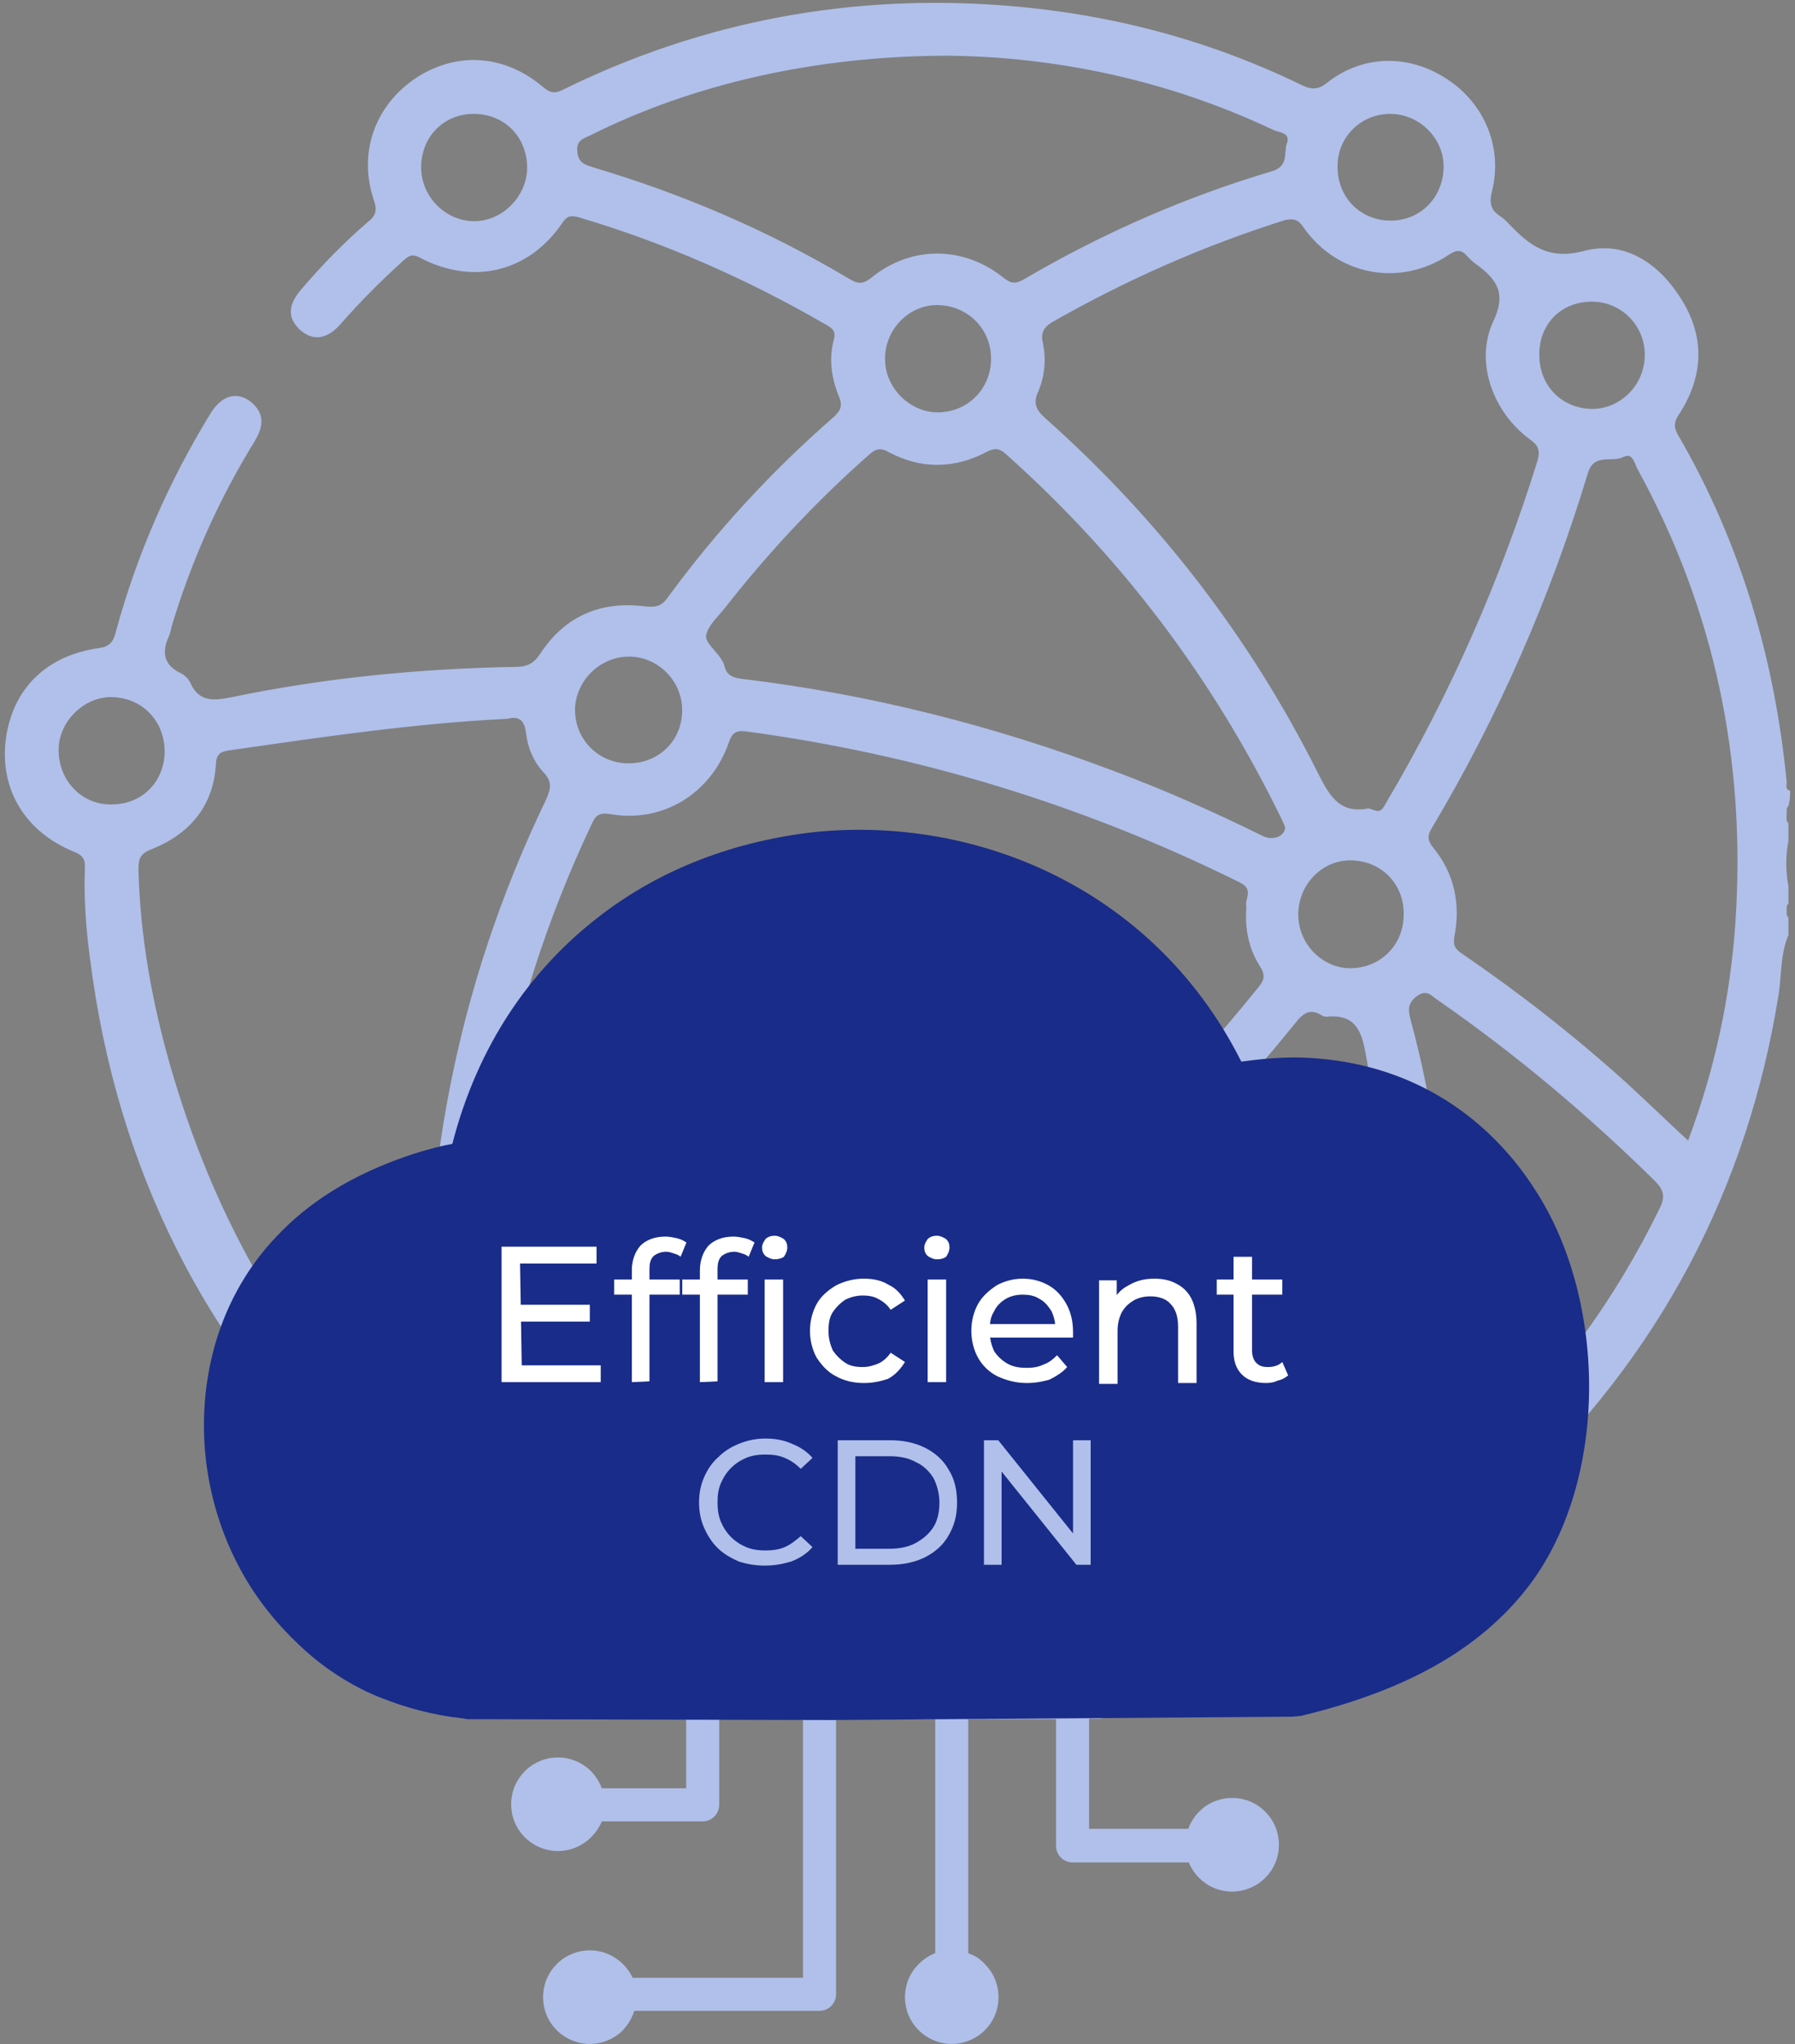
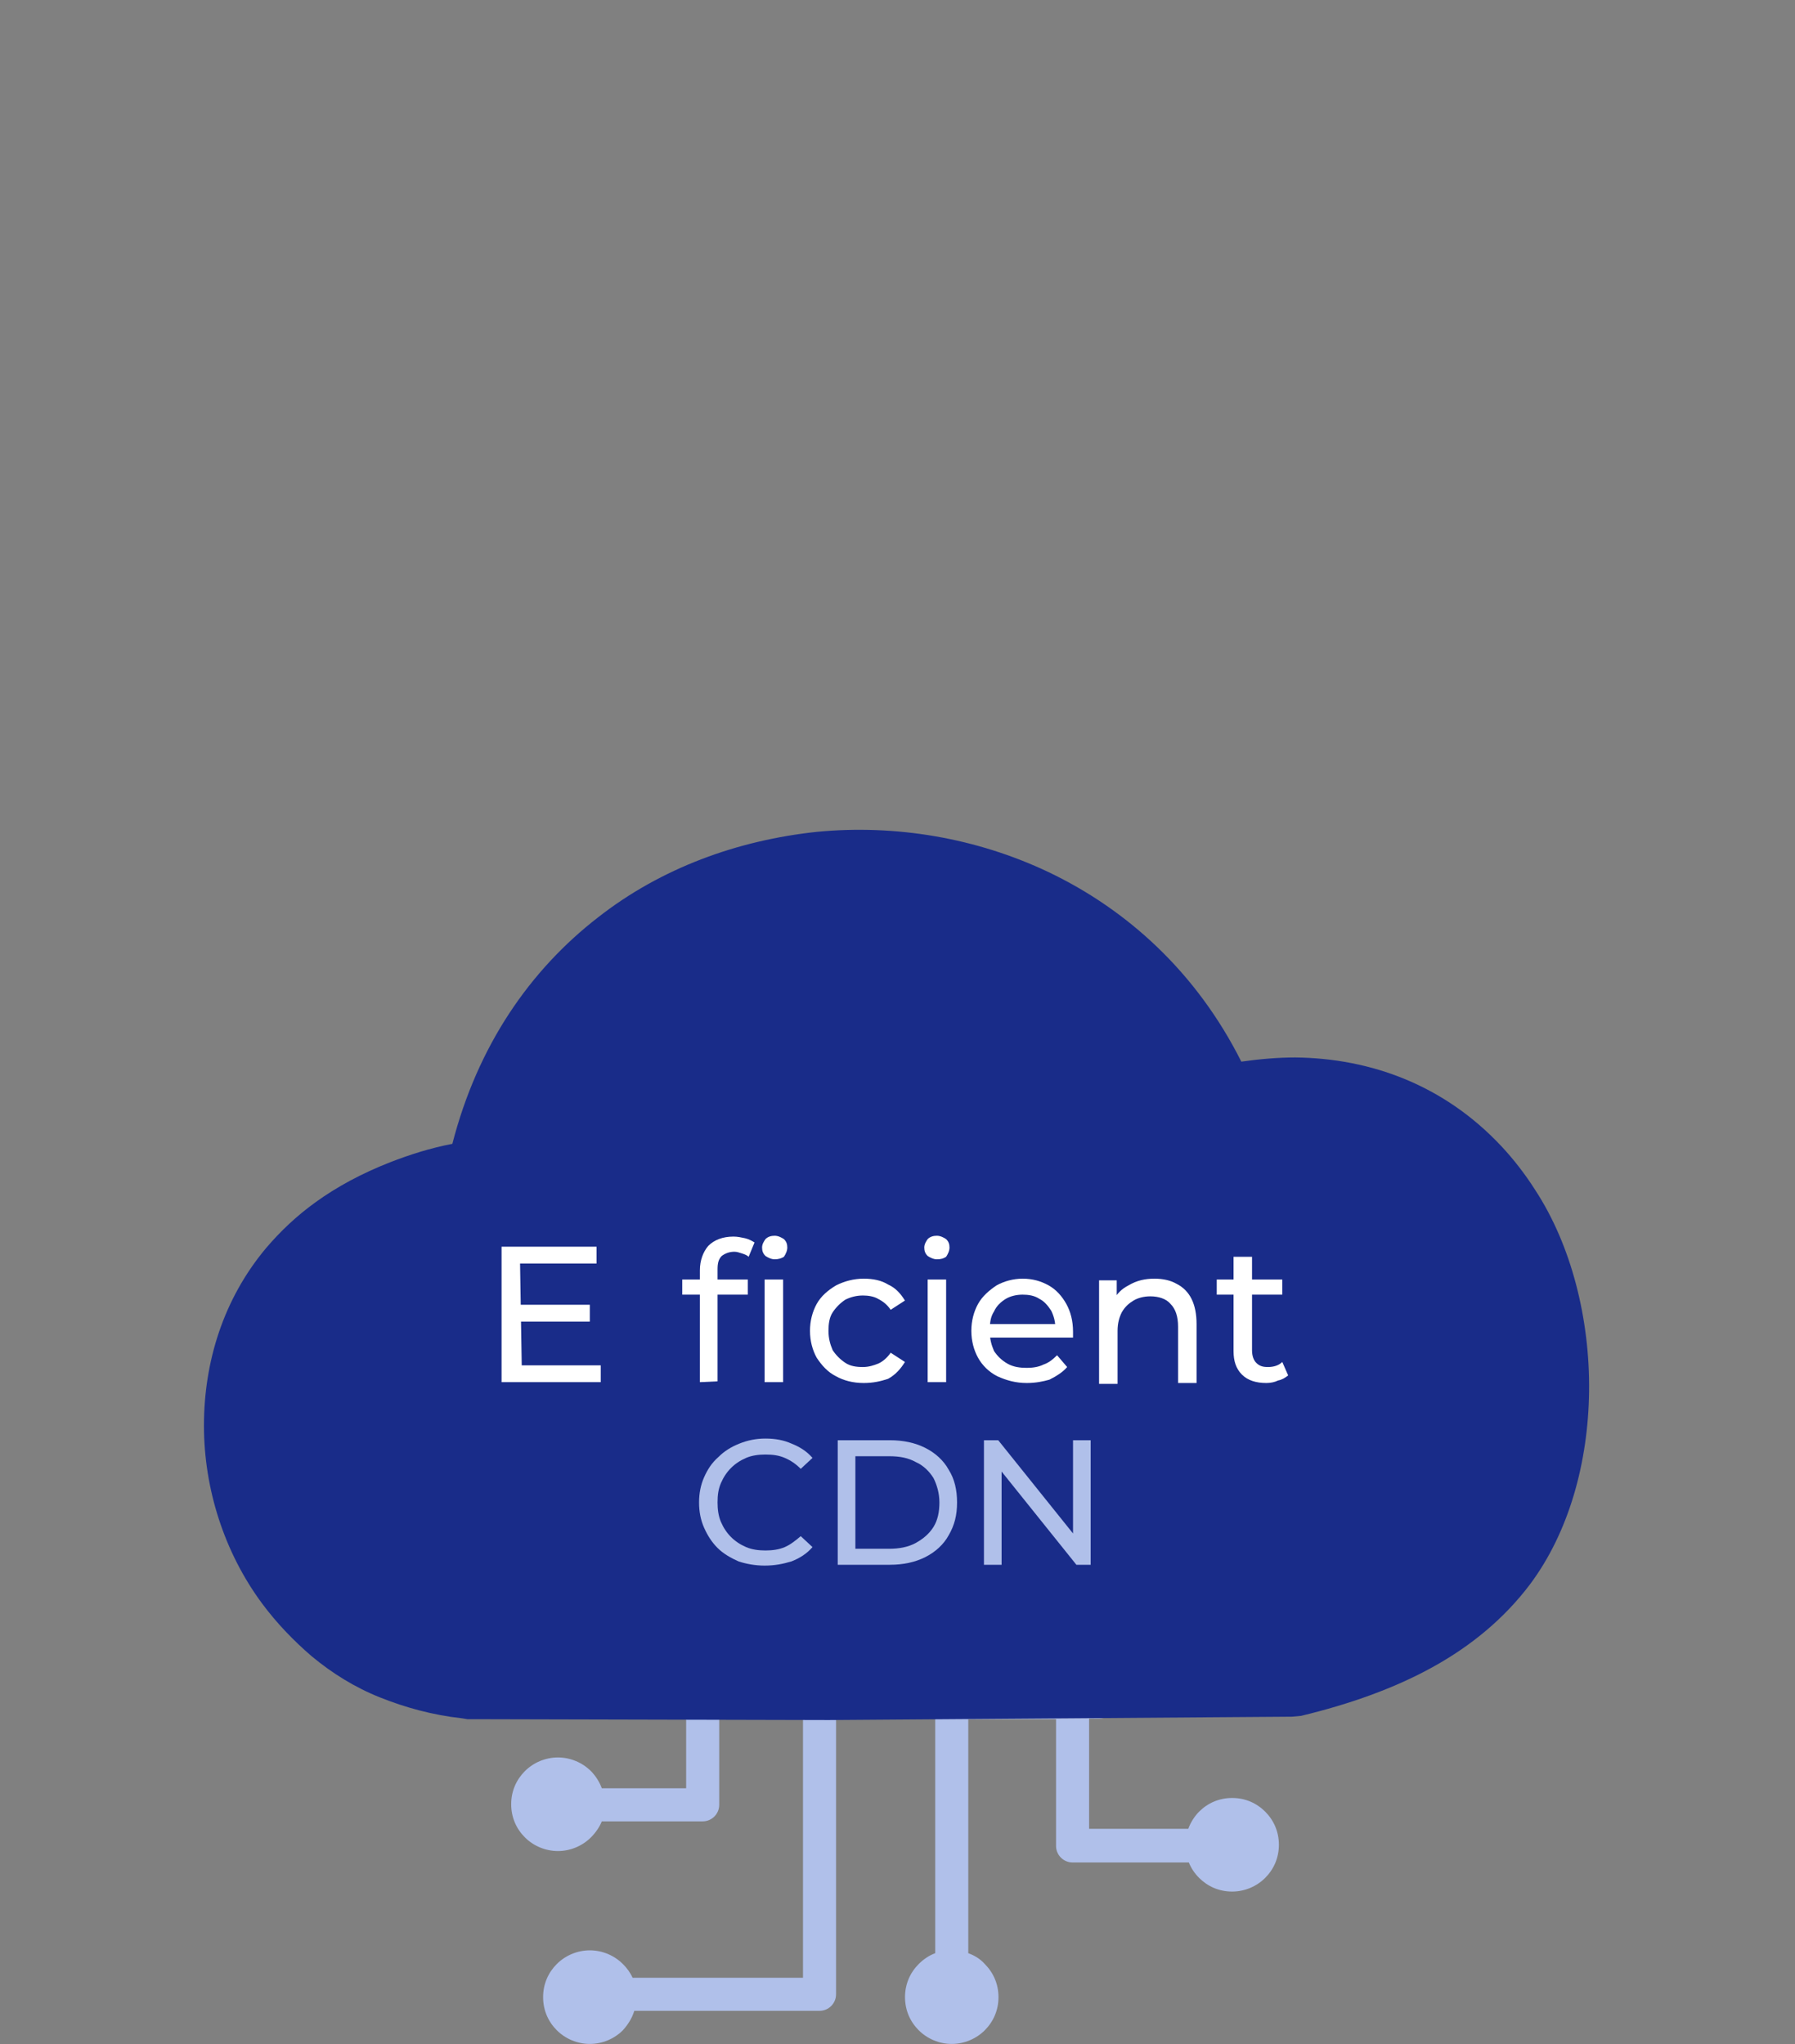
<svg xmlns="http://www.w3.org/2000/svg" width="439" height="500" viewBox="0 0 439 500" fill="none">
  <rect x="0" y="0" width="439" height="500" fill="#808080" stroke="none" />
  <path d="M269.983 420.217L268.868 420.357H266.359V447.296H290.613C291.17 445.76 292.146 444.225 293.261 443.108C295.352 441.015 298.14 439.758 301.346 439.758C304.552 439.758 307.339 441.015 309.43 443.108C311.521 445.202 312.776 447.994 312.776 451.204C312.776 454.414 311.521 457.206 309.43 459.3C307.339 461.393 304.412 462.65 301.346 462.65C298.14 462.65 295.352 461.393 293.261 459.3C292.146 458.183 291.31 456.927 290.752 455.531H262.317C260.087 455.531 258.275 453.716 258.275 451.483V420.496H236.809V477.724C238.342 478.282 239.736 479.12 240.851 480.376C242.942 482.47 244.197 485.261 244.197 488.472C244.197 491.682 242.942 494.474 240.851 496.567C238.761 498.661 235.833 499.917 232.767 499.917C229.7 499.917 226.773 498.661 224.682 496.567C222.592 494.474 221.337 491.682 221.337 488.472C221.337 485.261 222.592 482.47 224.682 480.376C225.798 479.259 227.191 478.282 228.725 477.724V420.357H204.471V487.774C204.471 490.007 202.659 491.822 200.429 491.822H155.128C154.57 493.636 153.595 495.172 152.34 496.567C150.249 498.661 147.322 499.917 144.256 499.917C141.189 499.917 138.262 498.661 136.171 496.567C134.08 494.474 132.826 491.682 132.826 488.472C132.826 485.261 134.08 482.47 136.171 480.376C138.262 478.282 141.189 477.026 144.256 477.026C147.322 477.026 150.249 478.282 152.34 480.376C153.316 481.353 154.152 482.47 154.71 483.726H196.387V420.496H175.897V441.433C175.897 443.667 174.085 445.481 171.854 445.481H147.183C146.625 446.877 145.649 448.273 144.534 449.389C142.444 451.483 139.516 452.739 136.45 452.739C133.383 452.739 130.456 451.483 128.365 449.389C126.275 447.296 125.02 444.504 125.02 441.294C125.02 438.083 126.275 435.292 128.365 433.198C130.456 431.105 133.383 429.848 136.45 429.848C139.516 429.848 142.444 431.105 144.534 433.198C145.649 434.315 146.625 435.85 147.183 437.386H167.812V420.496H165.721H165.024" fill="#B0C0EA" />
-   <path d="M437.806 193.4C436.552 193.121 436.97 192.005 436.97 191.307C434.043 161.158 425.679 132.683 410.347 106.303C408.953 103.93 409.789 102.534 411.044 100.72C416.619 91.647 416.898 82.435 411.322 73.362C405.886 64.569 397.523 58.706 387.487 61.358C378.566 63.731 373.966 59.962 368.809 54.519C368.251 53.961 367.555 53.263 366.858 52.844C364.488 51.309 364.209 49.494 364.906 46.702C367.555 36.094 363.094 25.347 353.895 19.345C344.556 13.203 333.405 13.343 324.623 20.182C322.393 21.997 320.72 21.997 318.211 20.741C295.77 9.853 272.074 3.572 247.263 1.479C208.792 -1.732 172.133 4.968 137.565 21.997C135.613 22.974 134.498 22.695 132.825 21.299C123.486 13.343 111.778 12.505 101.742 19.066C91.706 25.765 87.524 37.35 91.427 48.936C92.263 51.309 91.985 52.704 90.033 54.24C84.179 59.264 78.882 64.708 73.864 70.57C70.38 74.479 70.24 77.689 73.307 80.62C76.373 83.412 79.858 83.133 83.203 79.364C88.082 73.781 93.239 68.616 98.815 63.592C100.069 62.475 100.906 62.056 102.718 63.033C115.681 69.873 129.341 66.523 137.425 54.658C138.54 52.983 139.377 52.565 141.467 53.123C162.654 59.404 182.587 68.198 201.683 79.224C203.216 80.062 204.61 80.76 203.913 83.133C202.659 87.878 203.356 92.484 205.168 96.951C206.143 99.184 205.586 100.44 203.913 101.976C188.72 115.236 175.199 129.892 163.351 146.083C161.818 148.316 160.285 148.595 157.776 148.316C146.904 146.92 138.122 150.689 132.128 159.901C130.456 162.414 128.783 163.112 125.995 163.112C102.718 163.53 79.579 165.764 56.72 170.509C52.399 171.347 48.775 171.905 46.544 167.02C46.126 166.043 45.15 165.066 44.175 164.647C39.854 162.553 39.575 159.343 41.387 155.435C41.666 154.737 41.805 154.039 41.944 153.341C46.684 137.429 53.514 122.215 62.156 108.117C64.246 104.767 64.944 101.557 61.738 98.626C58.253 95.555 54.35 96.532 51.562 100.999C41.387 117.609 33.581 135.335 28.424 154.179C27.866 156.412 27.309 158.087 24.242 158.506C11.14 160.32 2.916 168.695 1.383 181.117C-0.011 193.121 6.122 203.45 18.109 208.335C20.2 209.173 20.897 210.15 20.758 212.383C20.479 219.781 21.036 227.179 22.012 234.437C28.563 286.36 50.726 330.468 89.197 366.06C90.87 367.596 91.288 368.992 90.73 371.085C87.942 382.112 91.845 392.301 101.045 398.722C110.105 405.143 121.256 405.143 130.456 398.582C132.547 397.047 133.94 397.326 136.031 398.303C198.059 427.894 260.086 428.034 321.975 398.443C324.205 397.326 325.738 397.187 327.829 399.001C336.61 406.259 348.319 406.538 357.937 400.118C367.415 393.837 371.736 382.81 368.391 371.923C367.415 368.712 368.112 367.037 370.482 364.804C405.747 331.584 427.352 291.106 435.018 243.091C435.715 238.345 435.436 233.32 437.388 228.714C437.388 227.318 437.388 225.922 437.388 224.387C436.83 223.968 436.97 223.27 436.97 222.712C436.97 222.154 436.83 221.456 437.388 221.037C437.388 219.641 437.388 218.246 437.388 216.71C436.691 213.081 436.691 209.313 437.388 205.683C437.388 204.288 437.388 202.892 437.388 201.356C436.691 200.659 436.97 199.821 436.97 198.984C436.97 198.286 436.83 197.588 437.388 197.169C437.806 195.634 437.806 194.517 437.806 193.4ZM115.959 54.1C108.99 54.1 102.996 48.098 102.996 40.98C102.996 33.442 108.572 27.72 116.099 27.859C123.626 27.999 129.062 33.721 128.923 41.398C128.644 48.238 122.789 54.1 115.959 54.1ZM389.299 73.781C396.408 73.781 402.262 79.504 402.262 86.762C402.262 94.02 396.547 99.882 389.578 100.022C382.19 100.022 376.615 94.578 376.475 87.18C376.197 79.504 381.633 73.781 389.299 73.781ZM340.235 27.859C347.343 27.999 353.198 34.001 353.058 40.98C352.919 48.377 347.343 53.961 340.095 53.961C332.708 53.961 326.993 48.238 327.132 40.561C327.132 33.442 332.986 27.72 340.235 27.859ZM318.908 55.775C327.132 67.36 342.325 70.291 354.313 62.335C356.404 60.94 357.519 61.079 358.912 62.754C359.609 63.452 360.306 64.15 361.143 64.708C366.021 68.337 368.53 71.687 365.185 78.666C360.585 88.576 365.185 100.859 374.106 107.419C376.057 108.815 376.754 109.932 376.057 112.584C366.997 141.756 354.731 169.672 339.259 195.913C338.423 197.169 338.004 198.984 336.053 198.146C335.495 198.007 334.938 197.727 334.659 197.727C327.411 199.123 325.041 194.378 322.254 188.934C305.666 155.854 283.364 126.961 255.765 102.395C253.396 100.301 252.56 98.626 253.953 95.695C255.487 92.066 255.905 88.018 255.069 83.97C254.511 81.597 255.069 80.201 257.299 78.806C275.419 68.477 294.376 60.102 314.308 53.821C316.539 53.402 317.514 53.681 318.908 55.775ZM343.301 223.689C343.301 231.087 337.726 236.67 330.477 236.81C323.508 236.949 317.514 230.947 317.514 223.689C317.514 216.431 323.229 210.429 330.199 210.429C337.726 210.429 343.44 216.152 343.301 223.689ZM145.231 40.98C143.14 40.282 141.467 40.002 141.189 37.071C140.91 34.14 142.861 33.861 144.534 33.024C169.624 20.461 199.871 13.622 231.93 13.622C257.996 13.901 285.455 19.484 311.381 31.767C312.775 32.465 315.702 32.326 314.727 35.117C313.89 37.63 315.284 40.7 310.824 41.957C289.776 48.238 269.704 57.031 250.608 68.198C248.796 69.314 247.542 69.593 245.59 68.058C235.833 60.102 222.87 59.962 213.113 67.918C211.022 69.593 209.767 69.454 207.677 68.198C188.023 56.473 167.254 47.54 145.231 40.98ZM242.384 87.739C242.384 94.997 236.809 100.72 229.561 100.859C222.731 100.999 216.458 94.997 216.458 87.878C216.319 80.76 222.173 74.618 229.142 74.618C236.53 74.618 242.384 80.341 242.384 87.739ZM172.69 155.435C173.108 153.062 175.478 150.968 177.151 148.875C187.744 135.335 199.453 122.773 212.416 111.328C214.089 109.792 215.343 109.374 217.434 110.63C225.379 114.817 233.463 114.678 241.409 110.49C243.499 109.374 244.614 109.792 246.148 111.188C274.304 136.312 296.606 165.903 313.193 199.821C313.611 200.659 314.03 201.636 314.308 202.334C314.169 204.706 311.242 205.683 308.733 204.427C296.885 198.565 284.898 193.261 272.631 188.655C243.081 177.488 212.834 169.812 181.472 166.043C179.242 165.764 177.708 165.205 177.151 162.833C177.011 162.135 176.593 161.576 176.175 160.878C174.92 159.064 172.412 156.97 172.69 155.435ZM153.594 160.599C160.703 160.46 166.697 166.322 166.836 173.441C166.975 180.978 161.26 186.701 153.734 186.701C146.346 186.701 140.492 180.838 140.631 173.301C140.91 166.462 146.625 160.739 153.594 160.599ZM14.346 182.932C14.624 176.093 20.897 170.23 27.587 170.509C35.114 170.789 40.411 176.651 40.272 184.188C39.993 191.586 34.417 196.89 27.03 196.75C19.642 196.75 14.067 190.469 14.346 182.932ZM94.912 353.498C68.846 327.536 51.98 296.271 41.805 261.236C37.205 245.324 34.278 229.133 33.86 212.662C33.86 210.15 34.278 208.754 36.926 207.777C46.405 204.009 52.259 197.169 52.817 186.701C52.956 184.049 54.489 183.769 56.301 183.49C78.743 180.28 101.184 176.93 124.044 175.813C126.832 175.116 128.226 175.953 128.644 179.303C129.062 182.792 130.456 186.282 132.965 188.934C135.195 191.307 134.637 193.121 133.522 195.634C111.638 241.137 102.439 289.012 104.948 339.401C105.087 343.03 105.366 346.798 105.784 350.427C106.063 352.661 105.087 353.498 103.554 354.754C99.93 357.686 97.7 356.29 94.912 353.498ZM115.82 390.347C108.711 390.347 102.996 384.345 102.996 377.227C102.996 370.108 108.851 364.106 115.82 363.967C122.929 363.827 129.062 370.108 128.923 377.366C128.783 384.624 122.929 390.487 115.82 390.347ZM136.031 361.175C132.268 356.29 127.25 353.079 121.256 351.963C119.165 351.544 118.608 350.567 118.468 348.613C114.147 297.248 122.65 248.255 144.673 201.636C145.649 199.402 146.485 198.704 149.273 199.123C162.097 201.356 173.945 194.098 178.266 181.536C179.102 179.163 180.078 178.605 182.447 178.884C224.821 184.607 264.965 196.89 303.297 215.873C306.781 217.548 304.272 220.06 304.83 221.875C304.412 227.179 305.388 232.064 308.175 236.391C309.709 238.764 309.012 240.02 307.478 241.835C268.868 289.71 221.615 326.559 165.582 351.963C157.358 355.731 148.855 358.802 140.492 362.431C138.54 363.269 137.425 362.99 136.031 361.175ZM343.998 391.324C336.75 391.324 331.035 385.601 331.035 378.343C331.035 370.666 336.61 365.083 344.137 365.223C351.525 365.362 356.822 370.806 356.822 378.343C356.961 385.601 351.246 391.324 343.998 391.324ZM406.026 295.294C395.014 317.905 380.518 337.865 362.118 354.894C360.864 356.011 359.888 358.244 357.658 356.29C355.707 354.615 352.083 354.754 352.779 350.148C354.313 339.68 354.452 329.211 354.173 318.603C354.034 314.276 351.525 311.764 347.761 311.764C343.859 311.764 341.489 314.416 341.489 318.743C341.628 328.932 341.071 339.261 340.235 349.45C340.095 351.405 339.538 352.521 337.307 353.219C324.205 357.267 316.957 368.294 318.49 381.833C318.908 384.904 317.793 385.881 315.424 387.137C289.358 399.978 258.693 407.236 227.33 407.236C199.453 406.957 171.157 400.537 144.255 387.695C141.607 386.439 140.91 385.322 140.91 381.833C141.049 376.11 143.976 374.435 148.576 372.621C215.622 346.938 271.656 306.041 316.817 250.209C318.769 247.697 320.441 246.58 323.369 248.395C323.647 248.674 324.205 248.674 324.623 248.674C331.732 247.976 333.126 252.582 334.101 258.305C335.356 265.563 337.168 272.682 338.283 280.079C339.119 285.244 342.047 287.617 346.228 286.64C349.992 285.802 351.525 283.429 350.967 278.963C349.713 268.913 347.622 259.142 344.974 249.372C344.416 247.139 344.137 245.464 346.507 243.649C349.016 241.835 350.131 243.649 351.664 244.626C370.76 257.886 388.323 272.682 404.91 289.012C406.862 291.106 407.28 292.642 406.026 295.294ZM424.425 225.643C423.17 243.928 419.407 261.515 412.856 278.963C407.698 274.217 402.82 269.471 397.802 264.865C385.117 253.42 371.736 242.951 357.658 233.32C355.985 232.204 355.288 231.366 355.707 228.993C357.24 221.177 355.707 213.64 350.549 207.358C349.155 205.683 349.016 204.427 350.131 202.613C366.439 175.255 379.124 146.223 388.323 115.794C389.857 110.63 394.178 113.282 397.105 111.746C399.335 110.63 399.753 113.421 400.45 114.678C419.407 149.154 427.073 186.282 424.425 225.643Z" fill="#B0C0EA" />
  <path d="M118.456 420.494H114.338L113.102 420.289C105.689 419.468 99.099 417.622 92.921 415.16C86.743 412.698 81.183 409.211 76.24 405.108C71.71 401.211 67.591 396.903 64.091 392.184C54.824 379.671 49.881 364.08 49.881 348.695C49.881 333.104 54.618 317.719 65.12 305.205C68.621 301.102 72.534 297.41 77.064 294.127C82.418 290.23 88.596 286.948 95.392 284.281C100.128 282.435 105.277 280.793 110.631 279.768C116.809 255.766 129.577 237.304 146.257 224.38C161.702 212.277 180.442 205.507 199.799 203.456C218.951 201.609 238.72 204.892 256.43 213.302C275.788 222.534 292.674 237.919 303.589 259.664C307.913 259.049 312.444 258.638 316.768 258.638C335.302 258.843 353.218 265.408 367.222 280.383C370.105 283.46 372.988 287.153 375.459 291.05C384.314 304.59 388.844 322.642 388.638 340.284C388.433 357.721 383.696 374.748 374.223 387.466C368.045 395.672 360.014 402.441 350.335 407.775C341.068 412.904 330.154 416.801 318.21 419.673L315.945 419.878L202.682 420.699" fill="#192C89" />
  <path d="M127.189 319.124H144.248V323.24H127.189V319.124ZM127.6 333.943H146.92V338.059H122.668V304.923H145.892V309.039H127.189L127.6 333.943Z" fill="white" />
-   <path d="M154.525 338.059V310.686C154.525 308.216 155.347 306.158 156.58 304.717C158.019 303.276 160.074 302.453 162.746 302.453C163.774 302.453 164.596 302.659 165.623 302.865C166.446 303.071 167.268 303.482 167.884 303.894L166.446 307.393C166.034 306.981 165.418 306.775 164.801 306.57C164.185 306.364 163.568 306.158 162.952 306.158C161.718 306.158 160.691 306.57 159.869 307.187C159.046 308.01 158.841 309.039 158.841 310.48V313.773V315.831V337.853L154.525 338.059ZM150.209 316.654V312.95H166.24V316.654H150.209Z" fill="white" />
  <path d="M171.173 338.059V310.686C171.173 308.216 171.995 306.158 173.228 304.717C174.667 303.276 176.722 302.453 179.394 302.453C180.422 302.453 181.244 302.659 182.271 302.865C183.093 303.071 183.916 303.482 184.532 303.894L183.093 307.393C182.682 306.981 182.066 306.775 181.449 306.57C180.833 306.364 180.216 306.158 179.599 306.158C178.366 306.158 177.339 306.57 176.516 307.187C175.694 308.01 175.489 309.039 175.489 310.48V313.773V315.831V337.853L171.173 338.059ZM166.857 316.654V312.95H182.888V316.654H166.857Z" fill="white" />
  <path d="M186.999 338.059V312.95H191.52V338.059H186.999ZM189.465 308.01C188.643 308.01 187.821 307.599 187.204 307.187C186.588 306.57 186.382 305.952 186.382 305.129C186.382 304.306 186.793 303.688 187.204 303.071C187.821 302.453 188.643 302.247 189.465 302.247C190.287 302.247 191.109 302.659 191.726 303.071C192.343 303.688 192.548 304.306 192.548 305.129C192.548 305.952 192.137 306.775 191.726 307.393C191.109 307.804 190.287 308.01 189.465 308.01Z" fill="white" />
  <path d="M211.251 338.265C208.579 338.265 206.318 337.647 204.469 336.618C202.413 335.589 200.975 333.943 199.742 332.09C198.714 330.238 198.097 327.974 198.097 325.504C198.097 323.035 198.714 320.771 199.742 318.918C200.769 317.066 202.413 315.625 204.469 314.391C206.524 313.361 208.785 312.744 211.251 312.744C213.512 312.744 215.567 313.156 217.212 314.185C219.061 315.008 220.295 316.449 221.322 318.095L217.828 320.359C217.006 319.124 215.978 318.301 214.745 317.684C213.718 317.066 212.279 316.86 211.046 316.86C209.401 316.86 207.963 317.272 206.73 317.889C205.496 318.713 204.469 319.742 203.647 320.977C202.824 322.211 202.619 323.858 202.619 325.504C202.619 327.357 203.03 328.797 203.647 330.238C204.469 331.473 205.496 332.502 206.73 333.325C207.963 334.149 209.401 334.354 211.046 334.354C212.484 334.354 213.718 333.943 214.745 333.531C215.773 333.119 217.006 332.09 217.828 330.856L221.322 333.12C220.295 334.766 219.061 336.207 217.212 337.236C215.362 337.853 213.512 338.265 211.251 338.265Z" fill="white" />
  <path d="M226.872 338.059V312.95H231.393V338.059H226.872ZM229.132 308.01C228.31 308.01 227.488 307.599 226.872 307.187C226.255 306.57 226.049 305.952 226.049 305.129C226.049 304.306 226.46 303.688 226.872 303.071C227.488 302.453 228.31 302.247 229.132 302.247C229.954 302.247 230.777 302.659 231.393 303.071C232.01 303.688 232.215 304.306 232.215 305.129C232.215 305.952 231.804 306.775 231.393 307.393C230.777 307.804 230.16 308.01 229.132 308.01Z" fill="white" />
  <path d="M251.124 338.265C248.452 338.265 246.191 337.647 243.931 336.618C241.875 335.589 240.231 333.943 239.203 332.09C238.176 330.238 237.559 327.974 237.559 325.504C237.559 323.035 238.176 320.771 239.203 318.918C240.231 317.066 241.875 315.625 243.725 314.391C245.575 313.361 247.836 312.744 250.097 312.744C252.563 312.744 254.618 313.361 256.468 314.391C258.318 315.42 259.756 317.066 260.784 318.918C261.812 320.771 262.428 323.035 262.428 325.71C262.428 325.916 262.428 326.122 262.428 326.328C262.428 326.533 262.428 326.739 262.428 327.151H241.053V323.858H259.962L258.112 324.887C258.112 323.241 257.701 321.8 257.085 320.565C256.262 319.33 255.44 318.301 254.207 317.684C252.974 316.86 251.535 316.654 250.097 316.654C248.452 316.654 247.014 317.066 245.986 317.684C244.958 318.301 243.725 319.33 243.108 320.771C242.286 322.006 242.081 323.446 242.081 325.093V325.916C242.081 327.563 242.492 329.003 243.108 330.444C243.931 331.679 244.958 332.708 246.397 333.531C247.836 334.354 249.48 334.56 251.124 334.56C252.563 334.56 254.002 334.354 255.235 333.737C256.468 333.325 257.496 332.502 258.523 331.473L260.99 334.354C259.962 335.589 258.318 336.618 256.674 337.442C255.235 337.853 253.385 338.265 251.124 338.265Z" fill="white" />
  <path d="M282.365 312.744C284.42 312.744 286.27 313.156 287.709 313.979C289.353 314.802 290.586 316.037 291.408 317.684C292.23 319.33 292.641 321.388 292.641 323.858V338.265H288.12V324.475C288.12 322.006 287.503 320.153 286.27 318.918C285.242 317.684 283.393 317.066 281.337 317.066C279.693 317.066 278.254 317.478 277.227 318.095C276.199 318.713 275.171 319.536 274.349 320.977C273.733 322.211 273.321 323.652 273.321 325.504V338.471H268.8V313.156H273.116V319.947L272.294 318.095C273.116 316.449 274.349 315.214 275.993 314.391C278.049 313.156 280.104 312.744 282.365 312.744Z" fill="white" />
  <path d="M309.7 338.265C307.234 338.265 305.179 337.647 303.74 336.207C302.301 334.766 301.685 332.914 301.685 330.444V307.393H306.206V330.238C306.206 331.679 306.617 332.708 307.234 333.325C308.056 334.149 308.878 334.354 310.112 334.354C311.55 334.354 312.783 333.943 313.606 333.119L315.044 336.412C314.222 337.03 313.606 337.442 312.578 337.647C311.756 338.059 310.728 338.265 309.7 338.265ZM297.574 316.654V312.95H313.606V316.654H297.574Z" fill="white" />
  <path d="M186.999 382.926C184.738 382.926 182.477 382.515 180.627 381.897C178.777 381.074 176.928 380.045 175.489 378.604C174.05 377.164 173.023 375.517 172.2 373.665C171.378 371.812 170.967 369.754 170.967 367.49C170.967 365.226 171.378 363.168 172.2 361.316C173.023 359.464 174.05 357.817 175.694 356.376C177.133 354.936 178.777 353.907 180.833 353.083C182.888 352.26 184.943 351.849 187.204 351.849C189.67 351.849 191.726 352.26 193.576 353.083C195.631 353.907 197.275 354.936 198.714 356.582L195.836 359.258C194.603 358.023 193.37 357.2 191.931 356.582C190.493 355.965 189.054 355.759 187.204 355.759C185.56 355.759 183.916 355.965 182.477 356.582C181.038 357.2 179.805 358.023 178.777 359.052C177.75 360.081 176.928 361.316 176.311 362.757C175.694 364.197 175.489 365.638 175.489 367.49C175.489 369.137 175.694 370.783 176.311 372.224C176.928 373.665 177.75 374.9 178.777 375.929C179.805 376.958 181.038 377.781 182.477 378.398C183.916 379.016 185.56 379.222 187.204 379.222C188.848 379.222 190.493 379.016 191.931 378.398C193.37 377.781 194.603 376.752 195.836 375.723L198.714 378.398C197.275 380.045 195.631 381.074 193.576 381.897C191.52 382.515 189.465 382.926 186.999 382.926Z" fill="#B0C0EA" />
  <path d="M204.88 382.721V352.26H217.623C220.911 352.26 223.788 352.878 226.255 354.113C228.721 355.347 230.776 357.2 232.01 359.464C233.448 361.728 234.065 364.403 234.065 367.49C234.065 370.578 233.448 373.047 232.01 375.517C230.776 377.781 228.721 379.633 226.255 380.868C223.788 382.103 220.911 382.721 217.623 382.721H204.88ZM209.196 378.81H217.417C219.883 378.81 222.144 378.399 223.994 377.369C225.844 376.34 227.282 375.105 228.31 373.459C229.338 371.812 229.749 369.754 229.749 367.49C229.749 365.226 229.132 363.168 228.31 361.522C227.282 359.875 225.844 358.435 223.994 357.611C222.144 356.582 220.089 356.171 217.417 356.171H209.196V378.81Z" fill="#B0C0EA" />
  <path d="M240.642 382.721V352.26H244.136L264.278 377.369H262.428V352.26H266.744V382.721H263.25L243.108 357.611H244.958V382.721H240.642Z" fill="#B0C0EA" />
</svg>